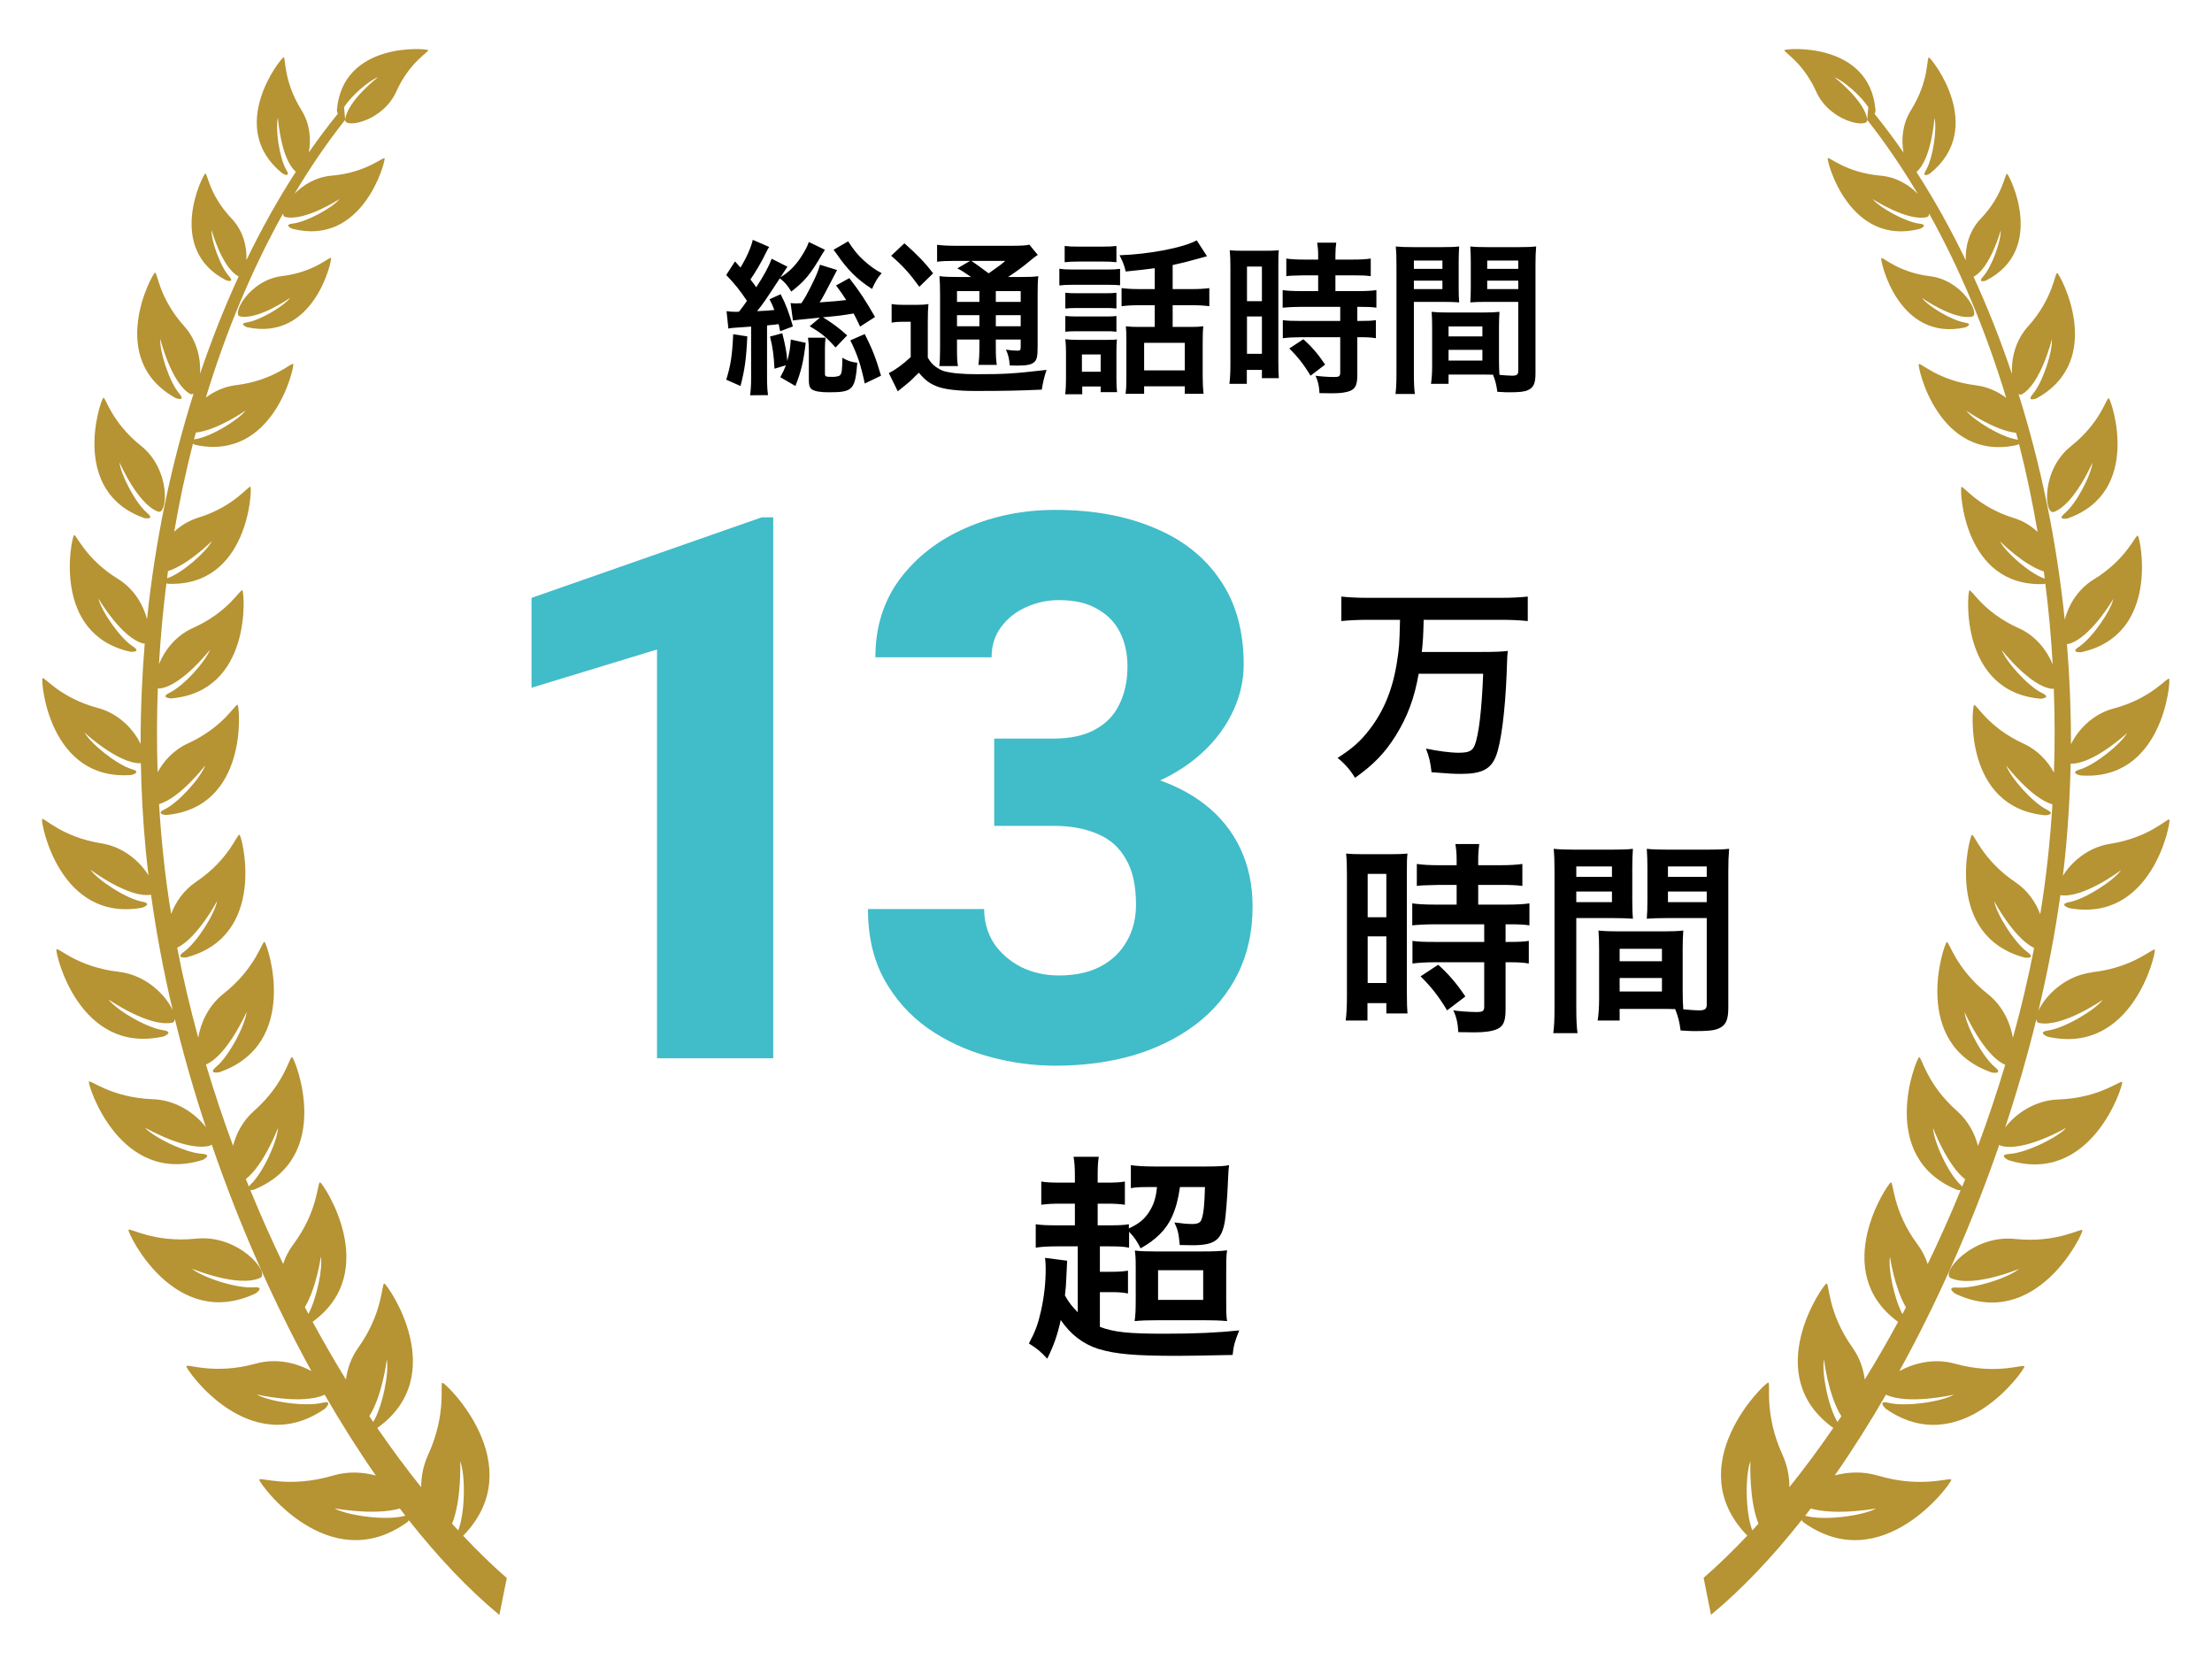
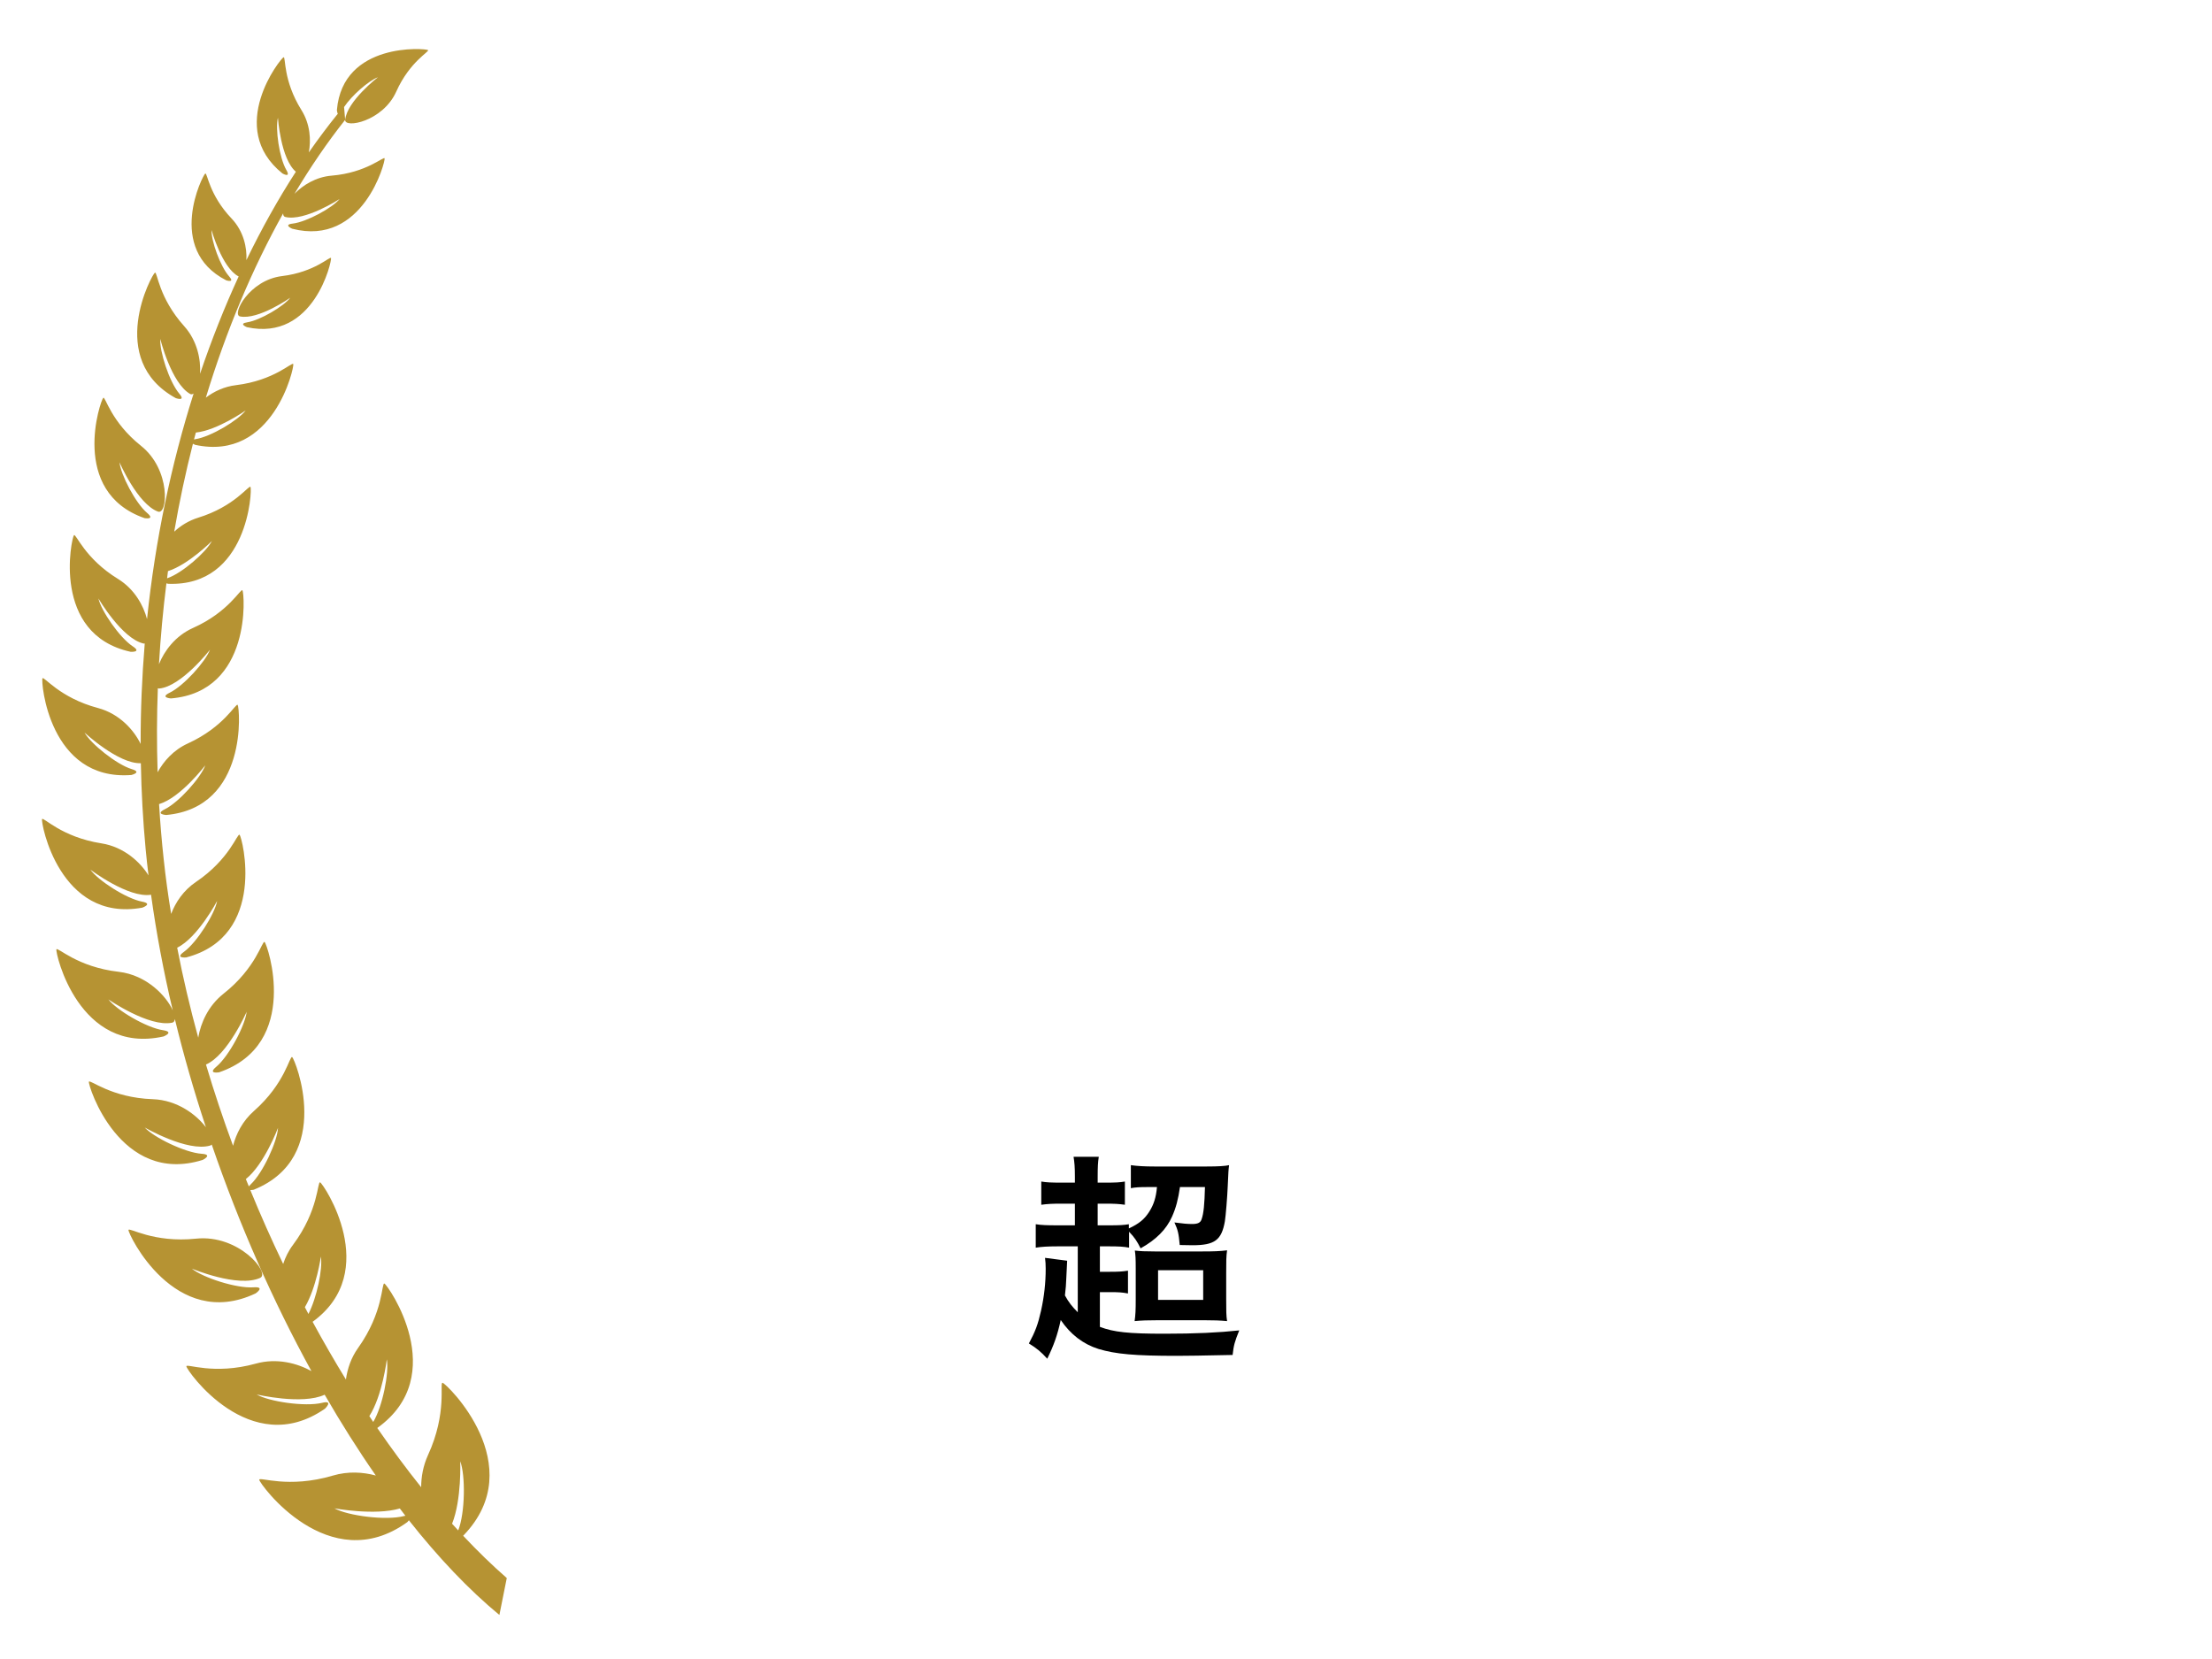
<svg xmlns="http://www.w3.org/2000/svg" version="1.1" id="レイヤー_1" x="0px" y="0px" width="320px" height="240px" viewBox="0 0 320 240" style="enable-background:new 0 0 320 240;" xml:space="preserve">
  <style type="text/css">
	.st0{fill:#41BCC9;}
	.st1{fill:#B69333;}
</style>
  <path d="M155.916,189.839v-9.536h-2.848c-1.536,0-2.464,0.064-3.232,0.192v-3.392c0.832,0.128,1.536,0.16,3.264,0.16h2.4v-3.136  h-1.92c-1.312,0-2.016,0.032-2.944,0.16v-3.36c0.736,0.128,1.472,0.16,2.944,0.16h1.92v-0.864c0-1.408-0.064-2.08-0.192-2.88h3.648  c-0.128,0.8-0.16,1.472-0.16,2.88v0.864h1.088c1.504,0,2.112-0.032,2.848-0.16v3.36c-0.896-0.128-1.536-0.16-2.848-0.16h-1.088  v3.136h1.696c1.376,0,2.08-0.032,2.816-0.16v0.608c1.504-0.704,2.272-1.344,2.976-2.464c0.64-1.024,0.96-2.048,1.088-3.52h-1.312  c-1.216,0-1.792,0.032-2.464,0.16v-3.328c0.896,0.128,1.984,0.192,3.392,0.192h7.616c1.664,0,2.624-0.064,3.2-0.192  c-0.096,0.768-0.096,0.864-0.192,3.008c-0.064,1.568-0.288,4.352-0.416,5.12c-0.48,2.72-1.472,3.456-4.704,3.456  c-0.384,0-0.64,0-1.824-0.032c-0.16-1.696-0.256-2.144-0.768-3.264c1.152,0.16,1.92,0.224,2.56,0.224  c0.832,0,1.216-0.192,1.376-0.704c0.288-0.832,0.416-2.112,0.48-4.64H170.7c-0.256,1.76-0.576,3.008-1.152,4.288  c-0.832,1.856-2.304,3.328-4.544,4.576c-0.512-1.024-0.864-1.568-1.664-2.4v2.304c-0.8-0.16-1.536-0.192-2.976-0.192h-1.248v3.68  h1.472c1.184,0,1.76-0.032,2.592-0.16v3.296c-0.832-0.16-1.408-0.192-2.592-0.192h-1.472v5.024c2.016,0.768,4.16,0.992,9.312,0.992  c4.544,0,7.84-0.16,10.848-0.48c-0.672,1.664-0.8,2.144-0.96,3.552c-4.288,0.096-6.976,0.128-8.064,0.128  c-6.112,0-8.864-0.256-11.328-0.992c-2.24-0.704-4.064-2.112-5.472-4.192c-0.48,2.208-1.024,3.712-1.952,5.6  c-0.864-0.96-1.504-1.504-2.656-2.208c0.928-1.728,1.312-2.752,1.76-4.736c0.448-2.048,0.672-4,0.672-6.08  c0-0.64-0.032-1.024-0.096-1.568l3.2,0.416c-0.032,0.672-0.032,0.672-0.128,2.624c-0.032,0.8-0.064,1.312-0.192,2.4  C154.604,188.399,155.084,189.007,155.916,189.839z M164.3,187.951v-4.416c0-1.504-0.032-1.984-0.128-2.624  c0.832,0.096,1.44,0.128,2.88,0.128h6.944c1.568,0,2.496-0.032,3.52-0.16c-0.128,0.896-0.128,1.568-0.128,3.264v3.68  c0,1.792,0,2.496,0.128,3.296c-0.992-0.096-1.952-0.128-3.36-0.128h-6.528c-1.6,0-2.528,0.032-3.488,0.128  C164.268,190.223,164.3,189.519,164.3,187.951z M167.532,183.759v4.288h6.528v-4.288H167.532z" />
-   <path class="st0" d="M111.858,74.839v78.257H95.046V93.96l-18.154,5.532V86.494l33.301-11.655H111.858z M143.825,106.85h8.54  c2.434,0,4.44-0.43,6.015-1.289c1.612-0.859,2.793-2.077,3.545-3.652c0.788-1.576,1.182-3.42,1.182-5.532  c0-1.826-0.358-3.455-1.074-4.888c-0.717-1.432-1.809-2.56-3.277-3.384c-1.432-0.859-3.294-1.289-5.586-1.289  c-1.647,0-3.222,0.34-4.726,1.021c-1.468,0.644-2.668,1.593-3.599,2.847c-0.931,1.217-1.396,2.686-1.396,4.404h-16.812  c0-4.368,1.182-8.146,3.545-11.333c2.399-3.187,5.568-5.64,9.507-7.358c3.974-1.755,8.307-2.632,12.998-2.632  c5.407,0,10.151,0.859,14.233,2.578c4.118,1.683,7.305,4.189,9.561,7.52c2.291,3.294,3.437,7.376,3.437,12.246  c0,2.542-0.608,4.995-1.826,7.358c-1.182,2.327-2.882,4.404-5.102,6.231c-2.185,1.79-4.799,3.222-7.842,4.296  c-3.008,1.039-6.356,1.558-10.044,1.558h-11.279V106.85z M143.825,119.472v-8.54h11.279c4.082,0,7.734,0.465,10.957,1.396  c3.223,0.931,5.962,2.274,8.218,4.029c2.255,1.754,3.974,3.885,5.156,6.391c1.182,2.507,1.772,5.3,1.772,8.379  c0,3.653-0.716,6.911-2.148,9.776c-1.432,2.864-3.438,5.281-6.016,7.251c-2.578,1.969-5.604,3.473-9.077,4.511  c-3.473,1.003-7.233,1.504-11.279,1.504c-3.259,0-6.499-0.447-9.722-1.343c-3.222-0.895-6.141-2.255-8.755-4.082  c-2.614-1.862-4.708-4.207-6.284-7.036c-1.575-2.864-2.363-6.266-2.363-10.205h16.811c0,1.826,0.466,3.474,1.397,4.942  c0.967,1.432,2.274,2.578,3.921,3.437c1.683,0.824,3.509,1.235,5.478,1.235c2.364,0,4.369-0.429,6.016-1.289  c1.683-0.895,2.954-2.112,3.813-3.652c0.896-1.54,1.343-3.312,1.343-5.317c0-2.722-0.483-4.906-1.45-6.553  c-0.931-1.683-2.292-2.9-4.082-3.652c-1.79-0.788-3.939-1.182-6.445-1.182H143.825z" />
-   <path d="M210.725,128.015h-2.55c-2.49,0.06-2.49,0.06-3.21,0.15v-3.18c0.84,0.12,1.8,0.18,3.12,0.18h2.64v-0.81  c0-0.84-0.06-1.5-0.18-2.25h3.45c-0.09,0.69-0.15,1.32-0.15,2.25v0.81h3.27c1.29,0,2.28-0.06,3.12-0.18v3.18  c-0.84-0.12-1.74-0.15-3.09-0.15h-3.3v2.85h4.14c1.44,0,2.52-0.06,3.27-0.18v3.18c-0.81-0.12-1.62-0.15-2.94-0.15h-0.51v2.55h0.39  c1.44,0,2.25-0.03,2.97-0.15v3.27c-0.87-0.15-1.62-0.18-2.97-0.18h-0.39v6.78c0,1.74-0.3,2.46-1.2,2.88  c-0.75,0.33-1.8,0.48-3.3,0.48c-0.27,0-0.27,0-2.34-0.03c-0.06-1.29-0.27-2.19-0.72-3.15c0.75,0.12,2.31,0.24,3.36,0.24  c0.93,0,1.11-0.15,1.11-0.81v-6.39h-7.17c-1.11,0-2.25,0.06-3.21,0.18v-3.27c0.78,0.12,1.71,0.15,3.27,0.15h7.11v-2.55h-7.11  c-1.26,0-2.37,0.06-3.3,0.15v-3.18c0.75,0.12,1.89,0.18,3.33,0.18h3.09V128.015z M194.855,144.065v-17.55  c0-1.35-0.03-2.13-0.12-3.03c0.66,0.06,1.23,0.09,2.64,0.09h3.63c1.35,0,1.89-0.03,2.61-0.09c-0.09,0.69-0.09,1.23-0.09,2.97v17.16  c0,1.59,0.03,2.25,0.09,3h-3.06v-1.5h-2.73v2.52h-3.15C194.795,146.705,194.855,145.655,194.855,144.065z M197.855,126.425v6.27h2.7  v-6.27H197.855z M197.855,135.455v6.75h2.7v-6.75H197.855z M211.985,144.155l-2.64,2.01c-1.2-2.01-2.34-3.45-3.84-4.92l2.55-1.68  C209.525,140.885,210.725,142.265,211.985,144.155z M243.425,137.315v6.09c0,1.14,0.03,1.83,0.09,2.61  c0.66,0.06,1.74,0.15,2.28,0.15c0.84,0,1.11-0.21,1.11-0.81v-12.54h-5.91c-1.05,0-2.01,0.03-2.76,0.09  c0.06-0.87,0.09-1.44,0.09-2.73v-4.59c0-1.02-0.03-1.86-0.09-2.79c0.81,0.09,1.53,0.12,3.06,0.12h5.76c1.5,0,2.25-0.03,3.09-0.12  c-0.09,1.08-0.12,1.83-0.12,3.33v19.65c0,1.8-0.36,2.58-1.44,3.03c-0.63,0.27-1.53,0.36-3.39,0.36c-0.42,0-0.54,0-2.07-0.09  c-0.18-1.35-0.33-1.89-0.78-3.09c-0.87-0.03-1.44-0.03-1.68-0.03h-6.36v1.68h-3.18c0.12-0.72,0.21-1.92,0.21-3v-7.32  c0-1.05-0.03-1.89-0.09-2.7c0.87,0.09,1.56,0.12,2.79,0.12h6.69c1.26,0,1.92-0.03,2.79-0.12  C243.455,135.395,243.425,136.145,243.425,137.315z M241.295,125.345v1.5h5.61v-1.5H241.295z M241.295,128.975v1.53h5.61v-1.53  H241.295z M234.305,137.255v1.8h6.12v-1.8H234.305z M234.305,141.485v1.95h6.12v-1.95H234.305z M228.035,132.815v12.96  c0,1.8,0.06,2.88,0.18,3.69h-3.51c0.12-0.9,0.18-1.86,0.18-3.72v-19.59c0-1.56-0.03-2.4-0.12-3.36c0.84,0.09,1.62,0.12,3.09,0.12  h5.31c1.56,0,2.25-0.03,3.06-0.12c-0.06,0.96-0.09,1.62-0.09,2.79v4.59c0,1.38,0.03,2.07,0.09,2.73c-0.78-0.06-1.71-0.09-2.76-0.09  H228.035z M228.035,125.345v1.5h5.16v-1.5H228.035z M228.035,128.975v1.53h5.16v-1.53H228.035z" />
-   <path d="M202.535,89.665h-4.62c-1.38,0-2.64,0.06-3.87,0.18v-3.54c1.11,0.12,2.37,0.18,3.84,0.18h19.29c1.44,0,2.67-0.06,3.84-0.18  v3.54c-1.17-0.12-2.46-0.18-3.81-0.18h-11.25c-0.06,2.34-0.09,3-0.27,4.65h8.61c1.77,0,2.94-0.03,3.84-0.15  c-0.09,0.69-0.09,0.72-0.18,3.39c-0.21,5.28-0.81,10.05-1.56,11.88c-0.75,1.86-2.07,2.52-5.04,2.52c-0.99,0-1.62-0.03-4.26-0.24  c-0.15-1.35-0.33-2.22-0.81-3.42c1.74,0.36,3.54,0.6,4.71,0.6c1.47,0,2.01-0.24,2.34-1.08c0.6-1.47,1.02-5.13,1.23-10.35h-9.33  c-0.63,3.57-1.62,6.21-3.33,8.97c-1.59,2.52-3.18,4.17-5.88,6.09c-0.69-1.14-1.44-2.01-2.52-2.88c2.19-1.41,3.3-2.4,4.62-4.11  c2.1-2.73,3.39-5.91,3.99-9.9C202.415,93.655,202.445,93.355,202.535,89.665z" />
-   <path d="M105.372,47.535l-0.264-2.52c0.576,0.072,0.816,0.096,1.344,0.096c0.096,0,0.264,0,0.456-0.024  c0.456-0.576,0.72-0.936,1.152-1.56c-1.008-1.512-1.656-2.328-3-3.744l1.272-1.968c0.384,0.432,0.504,0.576,0.792,0.888  c0.888-1.464,1.536-2.928,1.776-4.008l2.376,1.032c-0.192,0.264-0.24,0.384-0.456,0.816c-0.768,1.56-1.416,2.64-2.256,3.888  c0.384,0.48,0.576,0.744,0.84,1.128c1.176-1.824,1.8-2.976,2.232-4.128l2.28,1.152c-0.144,0.216-0.144,0.216-0.624,0.936  c-0.024,0.048-0.096,0.144-0.192,0.312c-0.048,0.048-0.12,0.168-0.192,0.288c1.152-0.696,2.136-1.656,2.952-2.904  c0.576-0.888,0.912-1.512,1.152-2.208l2.328,1.128c-0.072,0.096-0.096,0.144-0.12,0.192c-0.144,0.216-0.144,0.216-0.264,0.408  c-1.704,2.952-2.544,3.936-4.488,5.448c-0.528-0.888-0.912-1.344-1.656-1.92c-2.232,3.408-2.424,3.672-3.288,4.752  c1.2-0.048,1.44-0.072,2.496-0.168c-0.192-0.528-0.312-0.792-0.696-1.56l1.608-0.72c0.72,1.368,1.248,2.76,1.776,4.656l-1.848,0.696  c-0.096-0.48-0.12-0.624-0.216-1.032c-0.264,0.024-0.264,0.024-0.72,0.096c-0.144,0-0.336,0.024-0.96,0.096v7.56  c0,1.176,0.048,1.848,0.144,2.52l-2.592,0.024c0.096-0.744,0.144-1.464,0.144-2.52v-7.416  C105.804,47.439,105.804,47.439,105.372,47.535z M126.588,45.855l-2.16,1.392c-0.48-1.008-0.6-1.272-0.936-1.896  c-1.8,0.288-1.872,0.312-4.44,0.552c1.344,0.816,2.496,1.68,3.504,2.616l-1.68,1.752c-1.272-1.44-2.016-2.064-3.744-3.072  l1.488-1.248c-2.904,0.288-3.432,0.336-3.912,0.408l-0.336-2.52c0.336,0.048,0.504,0.048,0.816,0.048c0.192,0,0.312,0,0.744-0.024  c0.576-0.864,0.792-1.272,1.272-2.208c0.864-1.728,1.176-2.448,1.416-3.36l2.472,0.768l-1.008,1.944  c-0.888,1.704-1.08,2.064-1.512,2.736c2.328-0.168,2.64-0.192,3.84-0.336c-0.456-0.744-0.72-1.104-1.464-2.112l1.92-1.056  C124.452,42.279,125.172,43.407,126.588,45.855z M113.7,52.839l-1.656,0.504c-0.12-2.04-0.24-2.976-0.648-4.656l1.776-0.48  c0.456,1.848,0.624,2.736,0.72,4.008c0.312-1.176,0.432-1.824,0.504-3.096l2.16,0.48c-0.336,2.784-0.648,4.104-1.488,6.24  l-2.184-1.272C113.316,53.751,113.436,53.511,113.7,52.839z M106.068,48.351l2.04,0.312c-0.144,3.264-0.384,4.896-0.984,7.176  l-2.064-0.912C105.708,52.863,105.924,51.447,106.068,48.351z M120.588,36.135l2.112-1.224c0.744,1.176,1.416,2.016,2.256,2.76  c0.96,0.864,1.632,1.344,2.592,1.848c-0.576,0.648-0.936,1.224-1.392,2.28c-2.088-1.32-3.552-2.76-5.136-5.088  C120.972,36.663,120.828,36.471,120.588,36.135z M116.892,48.855h2.544c-0.072,0.504-0.096,1.032-0.096,1.536v3.576  c0,0.528,0.048,0.552,1.128,0.552c0.48,0,0.936-0.096,1.056-0.24c0.264-0.288,0.312-0.696,0.336-2.52  c0.744,0.432,1.32,0.624,2.16,0.72c-0.312,3.936-0.648,4.272-4.152,4.272c-1.2,0-1.992-0.144-2.4-0.408  c-0.312-0.216-0.456-0.6-0.456-1.296v-4.392C117.012,50.031,116.964,49.455,116.892,48.855z M123.012,49.239l2.088-0.912  c1.104,2.184,1.584,3.408,2.352,6.024l-2.352,1.128C124.524,52.767,124.044,51.327,123.012,49.239z M138.588,40.071h1.896  c-1.296-0.888-1.344-0.912-1.992-1.248l1.848-1.08h-2.28c-1.176,0-1.728,0.024-2.496,0.12v-2.448  c0.768,0.096,1.512,0.144,2.856,0.144h7.776c1.512,0,2.28-0.048,2.712-0.168l1.224,1.488c-0.384,0.24-0.504,0.336-1.2,0.912  c-0.96,0.816-2.136,1.656-3.096,2.28h1.92c1.2,0,1.872-0.024,2.448-0.12c-0.072,0.648-0.096,1.44-0.096,2.784v7.392  c0,1.368-0.096,1.848-0.432,2.208c-0.432,0.408-1.032,0.552-2.52,0.552c-0.216,0-0.624,0-1.08-0.024  c-0.072-0.96-0.216-1.56-0.552-2.28c0.648,0.096,1.2,0.144,1.584,0.144c0.528,0,0.552-0.048,0.552-0.672v-0.936h-3.6v1.008  c0,1.32,0.024,1.92,0.144,2.664h-2.664c0.096-0.696,0.144-1.416,0.144-2.664v-1.008h-3.24v1.224c0,1.416,0.024,2.04,0.144,2.616  h-2.712c0.096-0.648,0.12-1.392,0.12-2.616v-7.584c0-1.392-0.024-1.992-0.096-2.808C136.644,40.047,137.34,40.071,138.588,40.071z   M144.06,42.111v1.56h3.6v-1.56H144.06z M141.684,42.111h-3.24v1.56h3.24V42.111z M138.444,45.591v1.608h3.24v-1.608H138.444z   M147.66,47.199v-1.608h-3.6v1.608H147.66z M145.428,37.743h-4.896c0.864,0.6,1.08,0.744,2.496,1.8  C144.732,38.343,144.756,38.319,145.428,37.743z M128.916,36.999l1.92-1.8c1.728,1.512,3,2.808,4.152,4.344l-1.992,1.944  C131.604,39.567,130.596,38.439,128.916,36.999z M128.988,46.671v-2.688c0.6,0.096,1.008,0.12,1.824,0.12h1.68  c0.72,0,1.272-0.024,1.824-0.12c-0.072,0.744-0.096,1.32-0.096,2.616v5.136c0.408,0.696,0.672,0.984,1.176,1.344  c0.456,0.312,0.864,0.528,1.2,0.624c1.104,0.288,2.592,0.432,4.776,0.432c3.912,0,5.232-0.072,10.032-0.624  c-0.312,0.864-0.528,1.824-0.696,2.856c-3.144,0.144-5.568,0.192-9.6,0.192c-2.448,0-4.344-0.216-5.4-0.6  c-1.176-0.432-1.8-0.888-2.784-2.04c-0.168,0.168-0.288,0.288-0.384,0.36c-0.84,0.864-0.84,0.864-2.664,2.328l-1.296-2.64  c0.888-0.408,2.016-1.248,3.168-2.304v-5.112h-1.224C129.924,46.551,129.54,46.575,128.988,46.671z M167.052,41.823v-3.024  c-1.44,0.192-1.68,0.216-4.2,0.48c-0.168-0.768-0.384-1.344-0.888-2.352c4.32-0.144,9.264-1.104,11.16-2.16l1.488,2.304  c-0.312,0.072-0.312,0.072-1.152,0.312c-1.416,0.408-2.664,0.72-3.816,0.96v3.48h2.592c1.2,0,1.968-0.048,2.712-0.144v2.616  c-0.768-0.096-1.584-0.144-2.688-0.144h-2.616v3.144h2.64c0.816,0,1.296-0.024,1.8-0.096c-0.072,0.552-0.096,1.176-0.096,2.088v5.16  c0,0.96,0.048,1.896,0.12,2.52h-2.712v-1.08h-5.88v1.08h-2.688c0.096-0.624,0.12-1.32,0.12-2.448v-5.4  c0-0.84-0.024-1.272-0.072-1.92c0.528,0.072,1.08,0.096,1.752,0.096h2.424v-3.144h-2.088c-1.2,0-1.92,0.048-2.712,0.144v-2.616  c0.768,0.096,1.536,0.144,2.736,0.144H167.052z M165.516,49.599v3.984h5.88v-3.984H165.516z M154.02,37.935v-2.352  c0.624,0.072,1.032,0.096,1.992,0.096h3.504c0.96,0,1.368-0.024,1.992-0.096v2.352c-0.576-0.072-1.128-0.096-1.992-0.096h-3.504  C155.148,37.839,154.62,37.863,154.02,37.935z M153.252,41.295v-2.424c0.6,0.096,1.032,0.12,1.944,0.12h4.896  c1.008,0,1.392-0.024,1.944-0.096v2.376c-0.504-0.048-0.792-0.072-1.824-0.072h-5.016C154.308,41.199,153.852,41.223,153.252,41.295  z M154.116,44.631v-2.28c0.504,0.048,0.816,0.072,1.584,0.072h4.272c0.768,0,1.08-0.024,1.536-0.072v2.28  c-0.576-0.072-0.816-0.072-1.536-0.072H155.7C154.932,44.559,154.62,44.583,154.116,44.631z M154.116,47.991v-2.28  c0.504,0.048,0.816,0.072,1.584,0.072h4.272c0.792,0,1.056,0,1.536-0.072v2.28c-0.552-0.072-0.792-0.072-1.584-0.072h-4.248  C154.932,47.919,154.596,47.943,154.116,47.991z M156.564,55.911v1.128h-2.472c0.096-0.72,0.12-1.344,0.12-2.256v-3.816  c0-0.768-0.024-1.224-0.096-1.896c0.576,0.072,1.104,0.096,1.824,0.096h4.032c0.936,0,1.2,0,1.608-0.072  c-0.048,0.48-0.072,0.864-0.072,1.728v4.032c0,0.888,0.024,1.248,0.096,1.872h-2.376v-0.816H156.564z M156.516,51.279v2.496h2.712  v-2.496H156.516z M190.692,39.831h-2.04c-1.992,0.048-1.992,0.048-2.568,0.12v-2.544c0.672,0.096,1.44,0.144,2.496,0.144h2.112  v-0.648c0-0.672-0.048-1.2-0.144-1.8h2.76c-0.072,0.552-0.12,1.056-0.12,1.8v0.648h2.616c1.032,0,1.824-0.048,2.496-0.144v2.544  c-0.672-0.096-1.392-0.12-2.472-0.12h-2.64v2.28h3.312c1.152,0,2.016-0.048,2.616-0.144v2.544c-0.648-0.096-1.296-0.12-2.352-0.12  h-0.408v2.04h0.312c1.152,0,1.8-0.024,2.376-0.12v2.616c-0.696-0.12-1.296-0.144-2.376-0.144h-0.312v5.424  c0,1.392-0.24,1.968-0.96,2.304c-0.6,0.264-1.44,0.384-2.64,0.384c-0.216,0-0.216,0-1.872-0.024  c-0.048-1.032-0.216-1.752-0.576-2.52c0.6,0.096,1.848,0.192,2.688,0.192c0.744,0,0.888-0.12,0.888-0.648v-5.112h-5.736  c-0.888,0-1.8,0.048-2.568,0.144v-2.616c0.624,0.096,1.368,0.12,2.616,0.12h5.688v-2.04h-5.688c-1.008,0-1.896,0.048-2.64,0.12  v-2.544c0.6,0.096,1.512,0.144,2.664,0.144h2.472V39.831z M177.996,52.671v-14.04c0-1.08-0.024-1.704-0.096-2.424  c0.528,0.048,0.984,0.072,2.112,0.072h2.904c1.08,0,1.512-0.024,2.088-0.072c-0.072,0.552-0.072,0.984-0.072,2.376v13.728  c0,1.272,0.024,1.8,0.072,2.4h-2.448v-1.2h-2.184v2.016h-2.52C177.948,54.783,177.996,53.943,177.996,52.671z M180.396,38.559v5.016  h2.16v-5.016H180.396z M180.396,45.783v5.4h2.16v-5.4H180.396z M191.7,52.743l-2.112,1.608c-0.96-1.608-1.872-2.76-3.072-3.936  l2.04-1.344C189.732,50.127,190.692,51.231,191.7,52.743z M216.852,47.271v4.872c0,0.912,0.024,1.464,0.072,2.088  c0.528,0.048,1.392,0.12,1.824,0.12c0.672,0,0.888-0.168,0.888-0.648V43.671h-4.728c-0.84,0-1.608,0.024-2.208,0.072  c0.048-0.696,0.072-1.152,0.072-2.184v-3.672c0-0.816-0.024-1.488-0.072-2.232c0.648,0.072,1.224,0.096,2.448,0.096h4.608  c1.2,0,1.8-0.024,2.472-0.096c-0.072,0.864-0.096,1.464-0.096,2.664v15.72c0,1.44-0.288,2.064-1.152,2.424  c-0.504,0.216-1.224,0.288-2.712,0.288c-0.336,0-0.432,0-1.656-0.072c-0.144-1.08-0.264-1.512-0.624-2.472  c-0.696-0.024-1.152-0.024-1.344-0.024h-5.088v1.344h-2.544c0.096-0.576,0.168-1.536,0.168-2.4v-5.856  c0-0.84-0.024-1.512-0.072-2.16c0.696,0.072,1.248,0.096,2.232,0.096h5.352c1.008,0,1.536-0.024,2.232-0.096  C216.876,45.735,216.852,46.335,216.852,47.271z M215.148,37.695v1.2h4.488v-1.2H215.148z M215.148,40.599v1.224h4.488v-1.224  H215.148z M209.556,47.223v1.44h4.896v-1.44H209.556z M209.556,50.607v1.56h4.896v-1.56H209.556z M204.54,43.671v10.368  c0,1.44,0.048,2.304,0.144,2.952h-2.808c0.096-0.72,0.144-1.488,0.144-2.976V38.343c0-1.248-0.024-1.92-0.096-2.688  c0.672,0.072,1.296,0.096,2.472,0.096h4.248c1.248,0,1.8-0.024,2.448-0.096c-0.048,0.768-0.072,1.296-0.072,2.232v3.672  c0,1.104,0.024,1.656,0.072,2.184c-0.624-0.048-1.368-0.072-2.208-0.072H204.54z M204.54,37.695v1.2h4.128v-1.2H204.54z   M204.54,40.599v1.224h4.128v-1.224H204.54z" />
  <path class="st1" d="M35.77,46.627c-1.333,0.198-0.049,0.705-0.049,0.705c9.696,2.122,12.316-9.631,12.166-10.004  c-0.129-0.312-2.336,2.037-7.087,2.612c-4.743,0.575-7.318,5.577-6.079,5.836c2.657,0.535,7.27-2.701,7.27-2.701  c-0.932,1.219-4.33,3.256-6.225,3.552H35.77z M36.969,187.117c0,0,1.49-1.013-0.272-0.887c-2.491,0.186-7.399-1.418-8.946-2.706  c0,0,6.67,2.803,9.886,1.341c1.515-0.689-3.078-6.326-9.279-5.674c-6.204,0.644-9.7-1.693-9.772-1.256  c-0.085,0.515,6.666,14.702,18.379,9.182H36.969z M20.906,74.956c0,0,1.588,0.275,0.389-0.741c-1.705-1.442-3.831-5.553-4.009-7.343  c0,0,2.608,6.055,5.572,7.14c1.402,0.51,1.904-6.051-2.47-9.526c-4.366-3.479-5.132-7.173-5.447-6.934  C14.56,57.833,9.967,71.129,20.906,74.956z M66.995,222.165c0.041-0.032,0.069-0.056,0.069-0.056  c9.741-10.113-2.478-21.976-3.041-22.069c-0.474-0.081,0.717,4.326-2.106,10.461c-0.705,1.551-0.988,3.147-0.988,4.646  c-2.159-2.69-4.273-5.553-6.351-8.566c10.684-7.63,1.527-20.704,1.029-20.894c-0.421-0.158-0.106,4.127-3.799,9.307  c-1.033,1.442-1.551,3.037-1.766,4.572c-1.652-2.689-3.256-5.475-4.819-8.347c10.048-7.294,1.563-19.986,1.089-20.173  c-0.413-0.162-0.19,4.038-3.92,9.036c-0.665,0.879-1.118,1.822-1.426,2.77c-1.673-3.475-3.26-7.043-4.751-10.684  c0.247,0,0.507-0.061,0.507-0.061c11.66-4.726,5.965-18.897,5.544-19.18c-0.364-0.243-0.988,3.798-5.54,7.804  c-1.637,1.446-2.56,3.284-3.01,5.022c-1.433-3.872-2.741-7.792-3.92-11.753c3.143-1.357,5.885-7.63,5.885-7.63  c-0.203,1.944-2.532,6.39-4.395,7.954c-1.312,1.097,0.414,0.802,0.414,0.802c11.894-4.099,6.986-18.549,6.577-18.853  c-0.349-0.251-1.195,3.746-5.95,7.488c-2.227,1.766-3.292,4.249-3.649,6.351c-1.182-4.313-2.207-8.659-3.045-13.013  c2.968-1.446,5.779-6.763,5.779-6.763c-0.336,1.863-2.908,5.986-4.811,7.367c-1.349,0.968,0.332,0.806,0.332,0.806  c11.797-3.095,8.1-17.428,7.727-17.744c-0.32-0.275-1.426,3.524-6.294,6.809c-1.83,1.231-2.972,2.964-3.608,4.637  c-0.434-2.641-0.798-5.294-1.078-7.926c-0.291-2.657-0.51-5.31-0.668-7.958c3.111-0.924,6.683-5.61,6.683-5.61  c-0.632,1.754-3.787,5.326-5.853,6.355c-1.466,0.721,0.199,0.83,0.199,0.83c11.919-1.081,10.647-15.552,10.34-15.928  c-0.256-0.312-1.952,3.183-7.201,5.576c-2.078,0.944-3.5,2.564-4.378,4.168c-0.134-4.083-0.122-8.133,0.032-12.154  c0.065,0.028,0.138,0.049,0.215,0.041c3.203-0.312,7.326-5.613,7.326-5.613c-0.636,1.717-3.791,5.229-5.84,6.225  c-1.446,0.701,0.19,0.822,0.19,0.822c11.782-0.976,10.648-15.277,10.348-15.641c-0.251-0.316-1.952,3.123-7.148,5.443  c-2.572,1.15-4.164,3.337-4.929,5.241c0.231-3.945,0.595-7.849,1.077-11.692c0.142,0.04,0.264,0.065,0.264,0.065  c11.575,0.437,12.158-13.62,11.903-14.013c-0.211-0.344-2.256,2.823-7.598,4.459c-1.369,0.429-2.519,1.158-3.439,2.009  c0.745-4.334,1.653-8.578,2.706-12.717c0.162,0.085,0.316,0.158,0.316,0.158c11.319,2.47,14.377-11.259,14.203-11.684  c-0.15-0.368-2.73,2.373-8.274,3.05c-1.717,0.202-3.2,0.915-4.374,1.806c2.948-9.716,6.743-18.703,11.182-26.657  c-0.004,0.275,0.085,0.47,0.308,0.522c2.802,0.68,7.853-2.592,7.853-2.592c-1.037,1.272-4.743,3.305-6.768,3.548  c-1.438,0.158-0.085,0.745-0.085,0.745c10.255,2.653,13.515-9.777,13.369-10.178c-0.125-0.344-2.576,2.069-7.658,2.499  c-2.297,0.19-4.152,1.373-5.379,2.624c2.292-3.843,4.739-7.432,7.331-10.7l-0.158-1.851c1.118-1.685,3.604-3.835,4.9-4.309  c0,0-4.471,3.455-4.742,6.16c-0.126,1.272,5.427,0.283,7.391-4.082c1.96-4.374,4.856-5.791,4.597-6.006  c-0.308-0.251-12.337-1.239-13.183,8.667c0,0,0.024,0.356,0.13,0.543c-1.434,1.774-2.831,3.637-4.192,5.593  c0.332-1.778,0.21-4.082-1.069-6.128c-2.702-4.333-2.24-7.731-2.584-7.638c-0.409,0.13-8.412,10.19-0.158,16.812  c0,0,1.28,0.729,0.555-0.514c-1.025-1.77-1.608-5.949-1.215-7.549c0,0,0.396,5.945,2.596,7.812  c-2.564,3.961-4.958,8.246-7.157,12.79c0.101-1.774-0.385-4.172-2.138-6.018c-3.289-3.451-3.507-6.67-3.811-6.512  c-0.353,0.19-5.792,10.927,3.033,15.451c0,0,1.312,0.421,0.413-0.583c-1.271-1.422-2.6-5.152-2.539-6.695  c0,0,1.498,5.439,3.892,6.699c0.012,0.004,0.02,0.004,0.036,0.004c-2.061,4.475-3.924,9.181-5.589,14.09  c0.122-2.045-0.388-4.759-2.296-6.885c-3.73-4.151-3.876-7.914-4.232-7.739C22,39.652,15.269,52.005,25.426,57.594  c0,0,1.523,0.535,0.498-0.664c-1.438-1.709-2.859-6.107-2.738-7.906c0,0,1.572,6.395,4.314,7.962c0.17,0.097,0.344,0.061,0.51-0.061  c-3.232,10.202-5.549,21.202-6.739,32.643c-0.519-1.976-1.803-4.333-4.184-5.808C12.231,80.788,11,77.143,10.7,77.423  c-0.348,0.324-3.341,14.357,8.21,16.872c0,0,1.644,0.089,0.295-0.79c-1.899-1.255-4.572-5.143-4.969-6.934  c0,0,3.382,5.8,6.524,6.525c0.061,0.016,0.11,0,0.179-0.008c-0.397,4.787-0.604,9.635-0.592,14.535  c-0.943-1.956-3.029-4.366-6.18-5.2c-5.565-1.478-7.812-4.645-8.023-4.293c-0.243,0.425,0.927,14.896,12.855,13.985  c0,0,1.616-0.389,0.056-0.851c-2.207-0.672-5.921-3.669-6.832-5.293c0,0,4.896,4.564,8.153,4.439  c0.077,4.127,0.303,8.286,0.696,12.453c0.122,1.26,0.255,2.519,0.413,3.779c-1.158-1.883-3.527-4.123-6.812-4.637  c-5.807-0.907-8.42-3.884-8.586-3.508c-0.21,0.454,2.499,14.998,14.495,12.811c0,0,1.604-0.563-0.028-0.871  c-2.309-0.438-6.391-3.09-7.481-4.633c0,0,5.504,4.163,8.777,3.633c0.765,5.54,1.818,11.141,3.143,16.734  c-0.887-2.025-3.73-5.111-7.821-5.585c-6.026-0.688-8.845-3.641-9.011-3.244c-0.182,0.474,3.224,15.35,15.503,12.596  c0,0,1.624-0.644-0.077-0.904c-2.405-0.352-6.719-2.907-7.905-4.455c0,0,5.876,4.071,9.234,3.366  c0.243-0.049,0.352-0.251,0.376-0.539c1.276,5.257,2.787,10.502,4.496,15.67c-1.377-1.823-4.147-3.941-7.695-4.062  c-6.051-0.211-9.101-2.933-9.234-2.519c-0.146,0.494,4.451,15.041,16.459,11.307c0,0,1.567-0.777-0.15-0.891  c-2.409-0.162-6.925-2.365-8.233-3.803c0,0,6.184,3.589,9.473,2.612c0.089-0.032,0.166-0.081,0.222-0.145  c3.961,11.554,8.89,22.712,14.422,32.776c-2.041-1.134-4.997-1.936-8.051-1.081c-6.132,1.693-10.044-0.069-10.04,0.389  c0,0.534,9.198,13.669,20.048,6.131c0,0,1.32-1.279-0.422-0.846c-2.474,0.595-7.691-0.182-9.46-1.215c0,0,6.593,1.551,9.841,0.036  c2.377,4.111,4.848,8.028,7.399,11.693c-1.854-0.502-4.009-0.64-6.2,0.004c-6.48,1.924-10.672,0.125-10.664,0.607  c0.016,0.563,10.036,14.341,21.417,6.132c0,0,0.121-0.117,0.231-0.271c4.256,5.39,8.658,10.032,13.093,13.701l1.069-5.342  c-2.118-1.855-4.232-3.9-6.318-6.128V222.165z M28.334,62.575c3.098-0.316,7.205-3.195,7.205-3.195  c-1.094,1.43-5.054,3.811-7.262,4.151c-0.089,0.016-0.141,0.028-0.21,0.044c0.089-0.336,0.174-0.664,0.267-1.004V62.575z   M24.3,82.623c2.965-0.944,6.355-4.358,6.355-4.358c-0.823,1.604-4.31,4.653-6.416,5.37c-0.028,0.016-0.044,0.024-0.068,0.028  C24.211,83.315,24.256,82.967,24.3,82.623z M35.563,170.572c2.665-2.106,4.654-7.407,4.654-7.407  c-0.089,1.944-2.183,6.516-3.949,8.173c-0.126,0.121-0.199,0.202-0.271,0.291c-0.142-0.352-0.284-0.696-0.43-1.057H35.563z   M44.619,190.085c-0.17-0.324-0.344-0.652-0.514-0.98c1.693-2.871,2.316-7.326,2.316-7.326  C46.705,183.553,45.826,187.752,44.619,190.085z M53.991,205.706c-0.186-0.283-0.373-0.563-0.559-0.846  c1.899-2.969,2.527-8.214,2.527-8.214c0.352,1.944-0.62,6.829-1.964,9.06H53.991z M58.458,219.314  c-2.62,0.697-8.173-0.044-10.076-1.11c0,0,5.815,1.086,9.46,0.021c0.264,0.348,0.535,0.704,0.806,1.057  c-0.068,0.008-0.109,0.008-0.19,0.028V219.314z M65.4,220.428c1.405-3.487,1.178-9.032,1.178-9.032  c0.77,2.001,0.717,7.465-0.291,10.004C65.995,221.084,65.691,220.756,65.4,220.428z" />
-   <path class="st1" d="M285.291,45.806c1.251-0.251-1.321-5.261-6.067-5.844c-4.739-0.575-6.946-2.928-7.076-2.608  c-0.15,0.373,2.455,12.126,12.146,10.012c0,0,1.284-0.498-0.048-0.701c-1.884-0.304-5.282-2.341-6.209-3.564  c0,0,4.613,3.24,7.258,2.705H285.291z M291.495,179.233c-6.212-0.657-10.809,4.969-9.299,5.657c3.216,1.466,9.889-1.324,9.889-1.324  c-1.55,1.288-6.454,2.884-8.945,2.701c-1.762-0.129-0.275,0.887-0.275,0.887c11.7,5.529,18.47-8.646,18.39-9.161  C301.185,177.548,297.675,179.889,291.495,179.233z M302.725,140.66c-4.1,0.47-6.94,3.548-7.84,5.569  c1.33-5.589,2.41-11.194,3.18-16.735c3.27,0.535,8.78-3.616,8.78-3.616c-1.09,1.543-5.18,4.183-7.48,4.625  c-1.64,0.308-0.04,0.867-0.04,0.867c11.99,2.207,14.72-12.337,14.52-12.786c-0.17-0.385-2.79,2.588-8.6,3.491  c-3.28,0.514-5.66,2.746-6.82,4.625c0.16-1.26,0.3-2.519,0.42-3.779c0.39-4.167,0.62-8.326,0.71-12.453  c3.26,0.129,8.16-4.427,8.16-4.427c-0.91,1.616-4.64,4.617-6.84,5.277c-1.57,0.462,0.06,0.855,0.06,0.855  c11.92,0.923,13.11-13.552,12.87-13.969c-0.21-0.365-2.46,2.811-8.03,4.289c-3.15,0.83-5.24,3.232-6.18,5.184  c0.01-4.9-0.19-9.748-0.58-14.527c0.06,0.016,0.11,0.024,0.18,0.016c3.14-0.737,6.54-6.533,6.54-6.533  c-0.41,1.794-3.08,5.678-4.98,6.934c-1.35,0.875,0.29,0.79,0.29,0.79c11.55-2.495,8.58-16.536,8.23-16.856  c-0.3-0.284-1.53,3.357-6.39,6.33c-2.39,1.462-3.67,3.819-4.19,5.8c-1.18-11.445-3.48-22.449-6.69-32.655  c0.16,0.125,0.34,0.158,0.5,0.061c2.75-1.555,4.33-7.958,4.33-7.958c0.12,1.798-1.31,6.201-2.75,7.914  c-1.01,1.195,0.5,0.656,0.5,0.656c10.17-5.569,3.44-17.929,3.04-18.144c-0.37-0.182-0.51,3.588-4.25,7.731  c-1.92,2.13-2.43,4.844-2.31,6.885c-1.651-4.909-3.51-9.619-5.568-14.09c0.012,0,0.02,0,0.037-0.008  c2.393-1.26,3.904-6.695,3.904-6.695c0.048,1.535-1.28,5.273-2.56,6.687c-0.899,1.008,0.413,0.579,0.413,0.579  c8.844-4.504,3.414-15.248,3.066-15.443c-0.312-0.162-0.522,3.058-3.827,6.5c-1.758,1.843-2.24,4.249-2.147,6.018  c-2.191-4.544-4.58-8.829-7.136-12.79c2.191-1.875,2.604-7.812,2.604-7.812c0.393,1.592-0.202,5.775-1.223,7.537  c-0.729,1.252,0.547,0.518,0.547,0.518c8.27-6.614,0.284-16.682-0.13-16.807c-0.348-0.097,0.11,3.305-2.596,7.63  c-1.283,2.045-1.405,4.354-1.077,6.124c-1.357-1.948-2.746-3.815-4.18-5.589c0.102-0.19,0.13-0.555,0.13-0.555  c-0.838-9.902-12.871-8.938-13.175-8.679c-0.267,0.211,2.629,1.636,4.593,6.006c1.96,4.374,7.509,5.362,7.383,4.091  c-0.271-2.701-4.738-6.16-4.738-6.16c1.288,0.474,3.778,2.632,4.892,4.313l-0.158,1.843c2.584,3.277,5.03,6.865,7.323,10.712  c-1.232-1.264-3.086-2.446-5.383-2.637c-5.079-0.437-7.529-2.851-7.654-2.511c-0.142,0.409,3.102,12.834,13.353,10.202  c0,0,1.352-0.583-0.081-0.749c-2.021-0.247-5.727-2.284-6.768-3.556c0,0,5.05,3.285,7.857,2.604  c0.215-0.049,0.304-0.247,0.304-0.523c4.435,7.966,8.209,16.949,11.158,26.673c-1.179-0.887-2.661-1.604-4.387-1.814  c-5.544-0.684-8.112-3.426-8.266-3.054c-0.182,0.433,2.86,14.159,14.18,11.7c0,0,0.17-0.061,0.33-0.15  c1.05,4.131,1.94,8.38,2.69,12.721c-0.92-0.859-2.06-1.6-3.44-2.017c-5.336-1.652-7.385-4.807-7.596-4.475  c-0.251,0.393,0.312,14.454,11.896,14.029c0,0,0.12-0.02,0.25-0.065c0.49,3.843,0.85,7.744,1.07,11.696  c-0.77-1.904-2.35-4.103-4.92-5.253c-5.197-2.317-6.882-5.767-7.141-5.451c-0.304,0.373-1.45,14.665,10.331,15.661  c0,0,1.64-0.126,0.19-0.822c-2.05-1.004-5.2-4.512-5.831-6.233c0,0,4.111,5.314,7.311,5.625c0.08,0.004,0.16-0.008,0.22-0.045  c0.15,4.022,0.16,8.079,0.02,12.162c-0.87-1.604-2.29-3.224-4.38-4.18c-5.241-2.394-6.926-5.901-7.189-5.585  c-0.308,0.377-1.592,14.835,10.319,15.941c0,0,1.67-0.101,0.2-0.826c-2.06-1.029-5.22-4.617-5.845-6.359  c0,0,3.565,4.686,6.675,5.609c-0.16,2.653-0.39,5.302-0.68,7.963c-0.28,2.636-0.65,5.281-1.08,7.926  c-0.64-1.685-1.78-3.419-3.61-4.642c-4.861-3.292-5.967-7.091-6.287-6.824c-0.376,0.32-4.086,14.641,7.697,17.755  c0,0,1.69,0.162,0.35-0.806c-1.9-1.377-4.483-5.504-4.815-7.367c0,0,2.805,5.31,5.775,6.764c-0.85,4.354-1.87,8.699-3.07,13.008  c-0.35-2.101-1.413-4.584-3.632-6.346c-4.751-3.75-5.593-7.752-5.946-7.5c-0.401,0.303-5.33,14.75,6.553,18.864  c0,0,1.725,0.296,0.413-0.801c-1.855-1.564-4.183-6.019-4.378-7.959c0,0,2.738,6.274,5.881,7.635  c-1.191,3.956-2.499,7.881-3.937,11.74c-0.449-1.733-1.369-3.576-3.009-5.03c-4.54-4.005-5.172-8.043-5.524-7.8  c-0.421,0.271-6.14,14.434,5.512,19.181c0,0,0.255,0.061,0.502,0.061c-1.49,3.632-3.082,7.209-4.759,10.679  c-0.312-0.951-0.765-1.895-1.425-2.778c-3.726-4.998-3.499-9.201-3.904-9.039c-0.482,0.19-8.992,12.87,1.048,20.177  c-1.551,2.871-3.163,5.645-4.823,8.335c-0.207-1.531-0.721-3.131-1.75-4.573c-3.693-5.184-3.365-9.469-3.795-9.311  c-0.498,0.186-9.679,13.248,0.993,20.89c-2.066,3.017-4.192,5.881-6.351,8.566c0-1.503-0.283-3.094-0.988-4.654  c-2.811-6.139-1.612-10.542-2.098-10.465c-0.555,0.089-12.794,11.944-3.074,22.065c0,0,0.037,0.024,0.081,0.06  c-2.098,2.216-4.208,4.269-6.33,6.116l1.069,5.346c4.435-3.665,8.833-8.299,13.102-13.689c0.113,0.158,0.231,0.275,0.231,0.275  c11.372,8.226,21.412-5.544,21.429-6.107c0.008-0.482-4.184,1.308-10.664-0.624c-2.187-0.644-4.346-0.514-6.197-0.02  c2.556-3.653,5.03-7.566,7.408-11.68c3.256,1.522,9.849-0.008,9.849-0.008c-1.769,1.028-6.986,1.798-9.464,1.19  c-1.746-0.425-0.422,0.851-0.422,0.851c10.846,7.553,20.059-5.573,20.069-6.104c0-0.457-3.921,1.3-10.049-0.409  c-3.05-0.85-6.01-0.056-8.051,1.074c5.544-10.061,10.481-21.198,14.462-32.753c0.057,0.065,0.13,0.118,0.223,0.146  c3.285,0.98,9.485-2.6,9.485-2.6c-1.31,1.442-5.83,3.637-8.25,3.791c-1.717,0.109-0.15,0.891-0.15,0.891  c12.01,3.758,16.63-10.789,16.47-11.284c-0.12-0.413-3.18,2.305-9.23,2.511c-3.55,0.11-6.32,2.232-7.697,4.05  c1.717-5.171,3.227-10.4,4.517-15.661c0.02,0.292,0.13,0.494,0.38,0.543c3.35,0.705,9.23-3.358,9.23-3.358  c-1.2,1.547-5.51,4.091-7.91,4.447c-1.69,0.251-0.08,0.895-0.08,0.895c12.27,2.783,15.7-12.093,15.51-12.567  c-0.16-0.401-2.98,2.552-9,3.236V140.66z M291.715,63.573c-2.204-0.344-6.169-2.73-7.263-4.163c0,0,4.107,2.884,7.203,3.204  c0.09,0.332,0.18,0.664,0.27,1.008c-0.07-0.02-0.12-0.028-0.22-0.049H291.715z M295.735,83.685c-2.11-0.729-5.597-3.787-6.415-5.382  c0,0,3.395,3.422,6.355,4.37c0.04,0.344,0.08,0.697,0.13,1.049C295.775,83.714,295.755,83.697,295.735,83.685z M253.502,221.393  c-1.008-2.539-1.057-8.003-0.275-10.003c0,0-0.243,5.54,1.162,9.031C254.097,220.749,253.802,221.069,253.502,221.393z   M271.411,218.226c-1.899,1.057-7.46,1.786-10.076,1.093c-0.081-0.024-0.126-0.024-0.191-0.036c0.268-0.352,0.539-0.713,0.806-1.057  C265.595,219.295,271.411,218.226,271.411,218.226z M265.818,205.72c-1.34-2.236-2.312-7.12-1.956-9.072  c0,0,0.624,5.252,2.519,8.225C266.191,205.157,265.996,205.436,265.818,205.72z M275.21,190.111  c-1.211-2.337-2.082-6.537-1.794-8.311c0,0,0.624,4.455,2.308,7.327C275.554,189.455,275.38,189.783,275.21,190.111z   M283.861,171.663c-0.065-0.085-0.142-0.178-0.267-0.292c-1.77-1.656-3.856-6.228-3.945-8.181c0,0,1.976,5.306,4.645,7.424  C284.153,170.958,284.003,171.311,283.861,171.663z M297.125,74.058c2.96-1.077,5.58-7.128,5.58-7.128  c-0.18,1.794-2.31,5.897-4.02,7.339c-1.2,1.021,0.39,0.745,0.39,0.745c10.95-3.811,6.37-17.119,6-17.399  c-0.32-0.231-1.09,3.451-5.47,6.925c-4.37,3.467-3.88,10.028-2.48,9.513V74.058z" />
</svg>